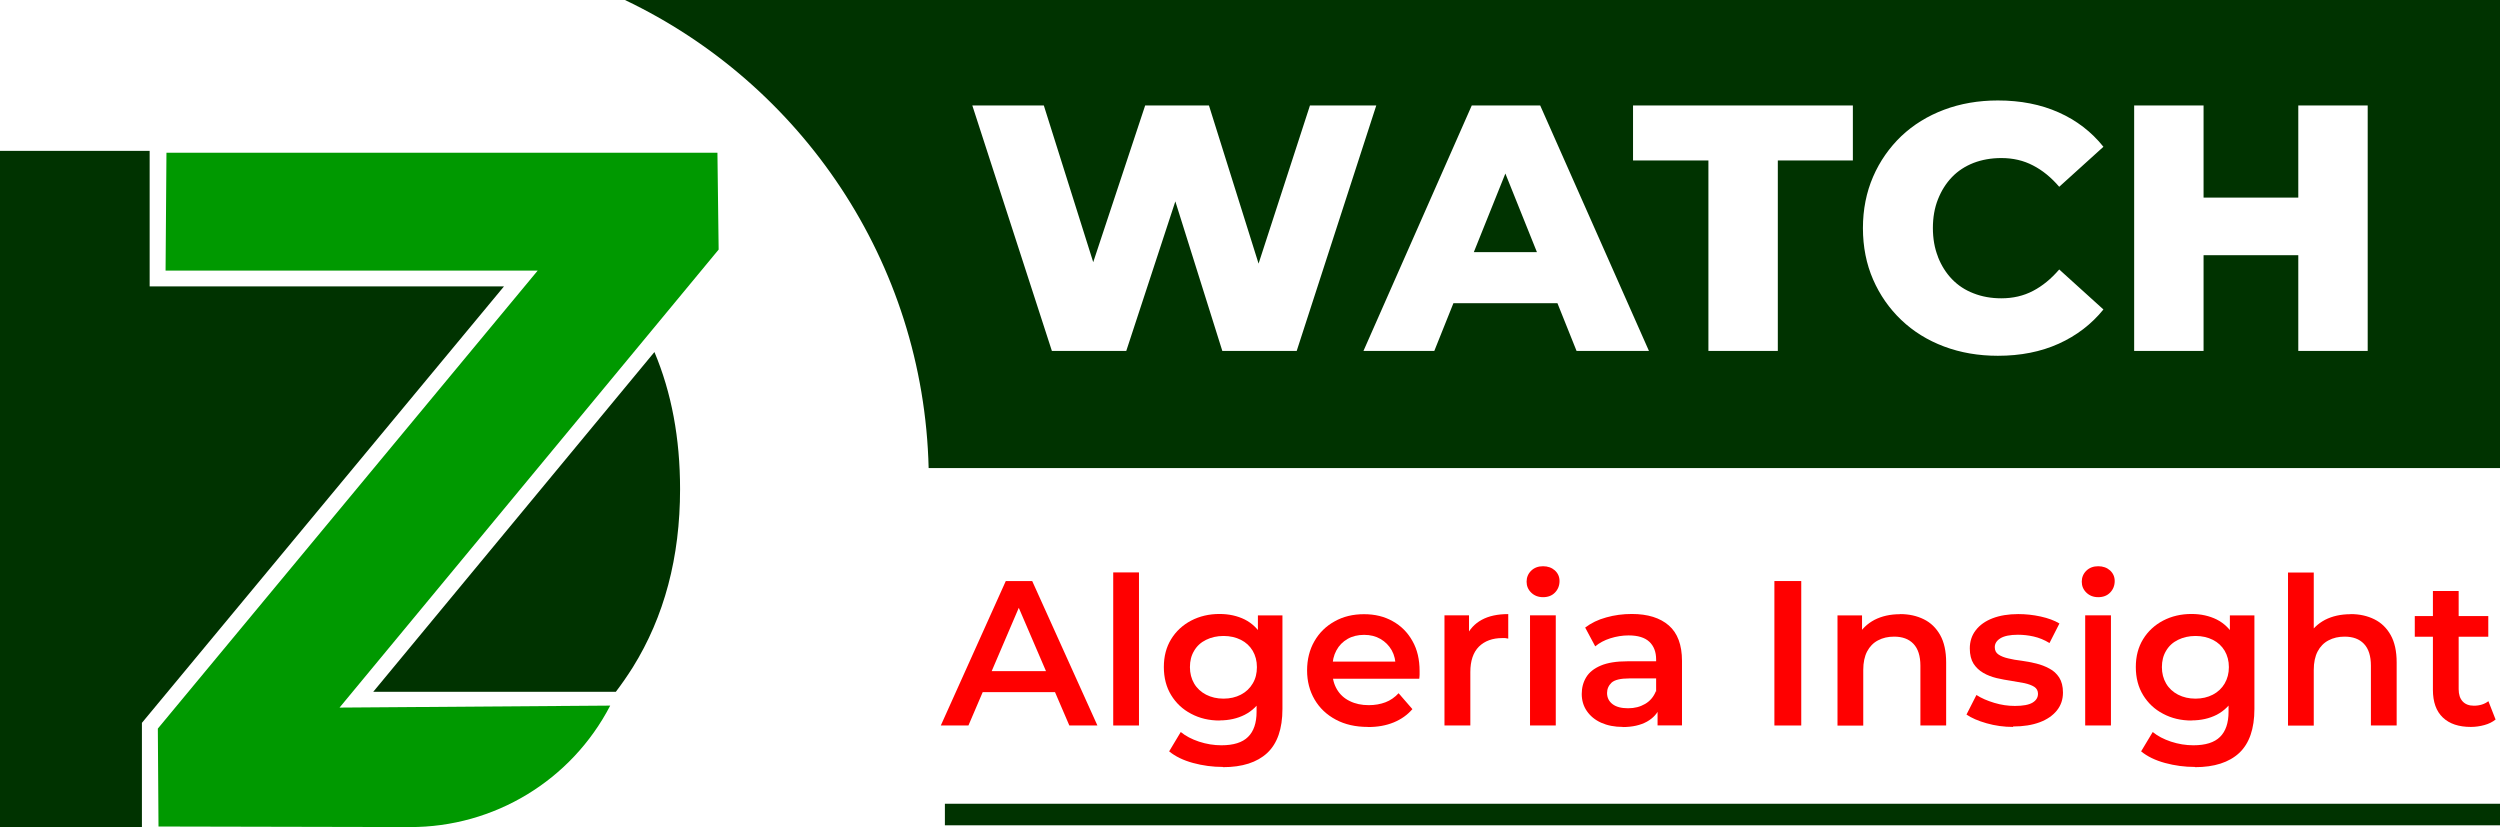
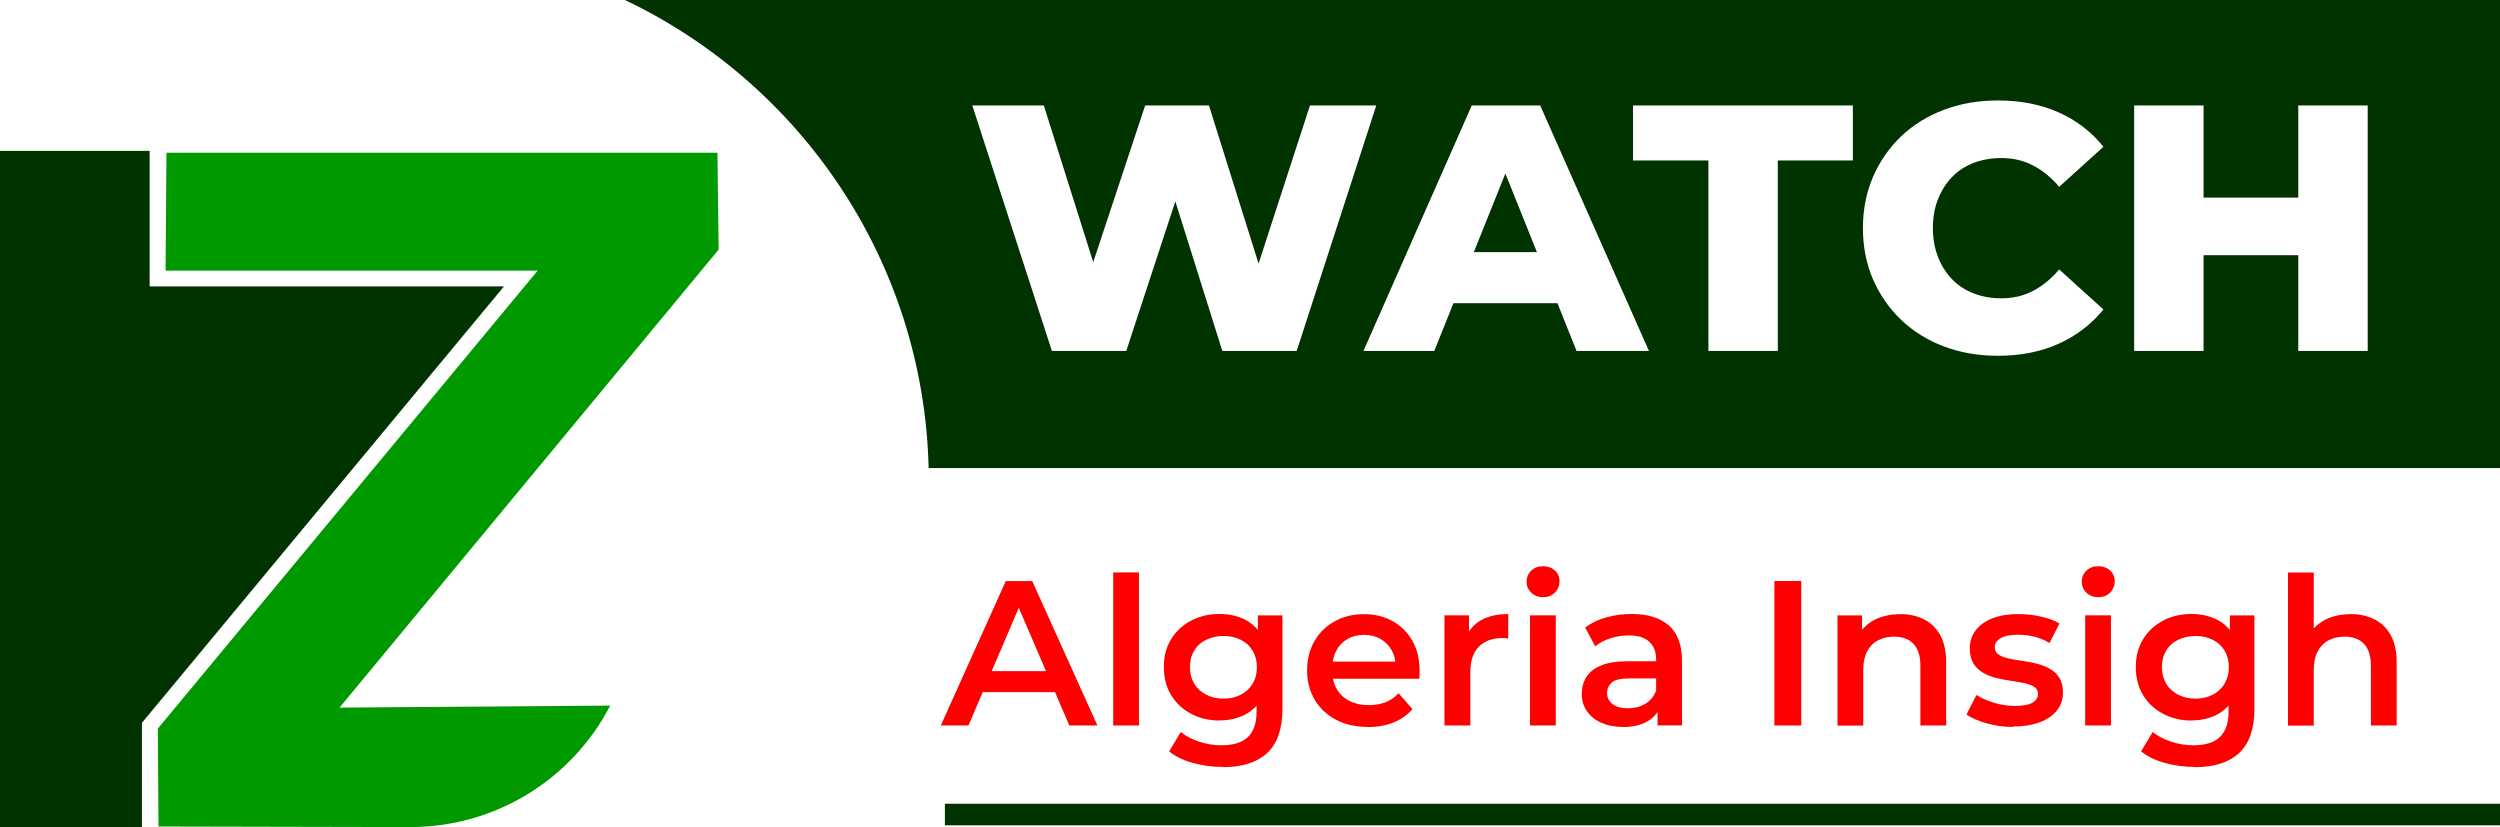
<svg xmlns="http://www.w3.org/2000/svg" id="Layer_1" data-name="Layer 1" viewBox="0 0 226.19 74.84">
  <defs>
    <style>
      .cls-1 {
        fill: #030;
      }

      .cls-2 {
        fill: #090;
      }

      .cls-3 {
        fill: red;
      }
    </style>
  </defs>
  <g>
    <path class="cls-1" d="M136.2,15.71l-2.85,7.1h5.7l-2.85-7.1Zm0,0l-2.85,7.1h5.7l-2.85-7.1Zm0,0l-2.85,7.1h5.7l-2.85-7.1Zm0,0l-2.85,7.1h5.7l-2.85-7.1Zm0,0l-2.85,7.1h5.7l-2.85-7.1Zm0,0l-2.85,7.1h5.7l-2.85-7.1Zm0,0l-2.85,7.1h5.7l-2.85-7.1Zm0,0l-2.85,7.1h5.7l-2.85-7.1Zm0,0l-2.85,7.1h5.7l-2.85-7.1Zm0,0l-2.85,7.1h5.7l-2.85-7.1Zm0,0l-2.85,7.1h5.7l-2.85-7.1Zm0,0l-2.85,7.1h5.7l-2.85-7.1ZM56.54,0c15.92,7.58,27.03,23.65,27.48,42.35H226.19V0H56.54Zm54.05,31.75l-4.25-13.53-4.44,13.53h-6.73l-7.2-22.21h6.47l4.47,14.18,4.7-14.18h5.77l4.49,14.31,4.65-14.31h6l-7.2,22.21h-6.73Zm32.05,0l-1.73-4.32h-9.41l-1.73,4.32h-6.41l9.8-22.21h6.19l9.84,22.21h-6.54Zm25-17.23h-6.79V31.75h-6.28V14.52h-6.82v-4.98h19.89v4.98Zm7.7,8.73c.31,.78,.73,1.45,1.27,2.01,.54,.56,1.19,.99,1.95,1.28,.76,.3,1.6,.45,2.51,.45,1.06,0,2.01-.22,2.87-.67,.86-.45,1.64-1.09,2.37-1.94l4,3.62c-1.08,1.33-2.43,2.37-4.05,3.1-1.62,.73-3.45,1.09-5.5,1.09-1.76,0-3.38-.28-4.87-.84-1.49-.56-2.78-1.36-3.87-2.4-1.09-1.04-1.94-2.26-2.55-3.66s-.92-2.96-.92-4.65,.31-3.24,.92-4.65,1.47-2.63,2.55-3.67c1.09-1.03,2.38-1.83,3.87-2.39,1.49-.56,3.11-.84,4.87-.84,2.05,0,3.89,.36,5.5,1.08,1.62,.72,2.97,1.76,4.05,3.11l-4,3.62c-.72-.84-1.51-1.49-2.37-1.93-.86-.45-1.81-.67-2.87-.67-.91,0-1.75,.15-2.51,.44-.76,.3-1.41,.72-1.95,1.28-.54,.56-.96,1.23-1.27,2.01-.31,.78-.46,1.65-.46,2.6s.15,1.82,.46,2.6Zm38.88,8.5h-6.28v-8.66h-8.57v8.66h-6.28V9.54h6.28v8.34h8.57V9.54h6.28V31.75Zm-80.87-8.95h5.7l-2.85-7.1-2.85,7.1Zm2.85-7.1l-2.85,7.1h5.7l-2.85-7.1Zm0,0l-2.85,7.1h5.7l-2.85-7.1Zm0,0l-2.85,7.1h5.7l-2.85-7.1Zm0,0l-2.85,7.1h5.7l-2.85-7.1Zm0,0l-2.85,7.1h5.7l-2.85-7.1Zm0,0l-2.85,7.1h5.7l-2.85-7.1Zm0,0l-2.85,7.1h5.7l-2.85-7.1Zm0,0l-2.85,7.1h5.7l-2.85-7.1Zm0,0l-2.85,7.1h5.7l-2.85-7.1Zm0,0l-2.85,7.1h5.7l-2.85-7.1Z" />
    <g>
      <path class="cls-3" d="M85.12,65.64l5.88-13.07h2.39l5.9,13.07h-2.54l-5.06-11.78h.97l-5.04,11.78h-2.5Zm2.71-3.02l.65-1.9h7.06l.65,1.9h-8.36Z" />
      <path class="cls-3" d="M100.72,65.64v-13.85h2.33v13.85h-2.33Z" />
      <path class="cls-3" d="M110.34,65.19c-.95,0-1.8-.2-2.57-.61-.77-.4-1.37-.97-1.81-1.69-.44-.72-.66-1.57-.66-2.54s.22-1.8,.66-2.52c.44-.72,1.05-1.28,1.81-1.68,.77-.4,1.62-.6,2.57-.6,.85,0,1.61,.17,2.28,.5,.67,.34,1.21,.86,1.62,1.57,.4,.71,.61,1.62,.61,2.73s-.2,2.02-.61,2.73c-.4,.72-.94,1.24-1.62,1.59-.67,.34-1.43,.51-2.28,.51Zm.3,4.2c-.92,0-1.82-.12-2.7-.36-.88-.24-1.6-.59-2.16-1.05l1.05-1.75c.44,.36,.99,.65,1.65,.87,.67,.22,1.34,.33,2.03,.33,1.09,0,1.9-.25,2.41-.76,.51-.5,.77-1.26,.77-2.27v-1.77l.19-2.26-.07-2.26v-2.43h2.22v8.46c0,1.8-.46,3.13-1.38,3.99-.92,.85-2.25,1.28-4,1.28Zm.06-6.18c.58,0,1.11-.12,1.57-.36,.46-.24,.82-.58,1.07-1.01,.26-.43,.38-.92,.38-1.48s-.13-1.05-.38-1.48c-.26-.43-.61-.76-1.07-.99-.46-.23-.98-.35-1.57-.35s-1.11,.12-1.58,.35c-.47,.23-.83,.56-1.08,.99-.26,.43-.38,.92-.38,1.48s.13,1.05,.38,1.48c.25,.43,.62,.77,1.08,1.01,.47,.24,.99,.36,1.58,.36Z" />
      <path class="cls-3" d="M123.76,65.77c-1.11,0-2.08-.22-2.9-.66-.83-.44-1.47-1.05-1.92-1.82-.45-.77-.68-1.65-.68-2.63s.22-1.88,.66-2.64c.44-.77,1.05-1.37,1.83-1.8,.78-.44,1.66-.65,2.66-.65s1.84,.21,2.59,.63c.76,.42,1.36,1.02,1.79,1.79,.44,.77,.65,1.68,.65,2.73,0,.1,0,.21,0,.34,0,.12-.02,.24-.03,.35h-8.31v-1.55h7.08l-.91,.49c.01-.57-.11-1.08-.35-1.51-.25-.44-.59-.78-1.02-1.03s-.92-.37-1.48-.37-1.07,.12-1.5,.37-.77,.59-1.01,1.04c-.24,.44-.36,.96-.36,1.56v.37c0,.6,.14,1.13,.41,1.59,.27,.46,.66,.82,1.16,1.06,.5,.25,1.07,.37,1.72,.37,.56,0,1.06-.09,1.51-.26,.45-.17,.85-.45,1.19-.82l1.25,1.44c-.45,.52-1.01,.92-1.69,1.2-.68,.28-1.45,.42-2.32,.42Z" />
      <path class="cls-3" d="M130.69,65.64v-9.97h2.22v2.74l-.26-.8c.3-.67,.77-1.18,1.41-1.53,.64-.35,1.44-.52,2.4-.52v2.22c-.1-.02-.19-.04-.28-.05-.09,0-.17,0-.26,0-.88,0-1.59,.26-2.11,.77-.52,.52-.78,1.29-.78,2.31v4.83h-2.33Z" />
      <path class="cls-3" d="M139.61,54.03c-.44,0-.79-.14-1.07-.41-.28-.27-.42-.6-.42-.99s.14-.73,.42-1c.28-.27,.64-.4,1.07-.4s.79,.13,1.07,.38c.28,.26,.42,.58,.42,.96,0,.41-.14,.76-.41,1.04s-.63,.42-1.08,.42Zm-1.18,11.61v-9.97h2.33v9.97h-2.33Z" />
      <path class="cls-3" d="M146.83,65.77c-.75,0-1.4-.13-1.96-.38s-.99-.61-1.3-1.06c-.31-.45-.46-.97-.46-1.54s.13-1.06,.4-1.51c.27-.45,.71-.8,1.32-1.06,.61-.26,1.42-.39,2.43-.39h2.89v1.55h-2.73c-.8,0-1.33,.13-1.61,.38-.27,.26-.41,.57-.41,.94,0,.42,.17,.76,.5,1.01s.8,.37,1.4,.37,1.09-.13,1.54-.39c.45-.26,.78-.65,.98-1.16l.39,1.4c-.22,.59-.63,1.04-1.2,1.36-.58,.32-1.31,.49-2.19,.49Zm3.14-.13v-2.02l-.13-.43v-3.53c0-.68-.21-1.22-.62-1.6-.41-.38-1.03-.57-1.87-.57-.56,0-1.11,.09-1.65,.26-.54,.17-1,.42-1.37,.73l-.91-1.7c.54-.41,1.17-.72,1.91-.92,.74-.21,1.51-.31,2.31-.31,1.44,0,2.56,.35,3.35,1.04,.79,.69,1.19,1.76,1.19,3.2v5.84h-2.2Z" />
      <path class="cls-3" d="M160.54,65.64v-13.07h2.43v13.07h-2.43Z" />
      <path class="cls-3" d="M171.92,55.56c.8,0,1.51,.16,2.14,.47,.63,.31,1.12,.79,1.48,1.43,.36,.64,.54,1.47,.54,2.47v5.71h-2.33v-5.41c0-.88-.21-1.54-.63-1.98-.42-.44-1-.65-1.75-.65-.55,0-1.03,.11-1.46,.34-.42,.22-.75,.56-.98,1-.23,.44-.35,1-.35,1.67v5.04h-2.33v-9.97h2.22v2.69l-.39-.82c.35-.63,.86-1.12,1.52-1.47,.67-.34,1.43-.51,2.31-.51Z" />
      <path class="cls-3" d="M182.14,65.77c-.83,0-1.63-.11-2.4-.33-.77-.22-1.37-.48-1.82-.79l.9-1.77c.45,.29,.98,.52,1.61,.71s1.24,.28,1.87,.28c.73,0,1.27-.1,1.6-.3,.33-.2,.49-.47,.49-.8,0-.27-.11-.48-.34-.63-.22-.14-.52-.25-.88-.33-.36-.07-.76-.14-1.2-.21-.44-.06-.88-.15-1.33-.25-.44-.11-.84-.26-1.2-.47-.36-.21-.65-.48-.88-.83-.22-.35-.34-.81-.34-1.38,0-.63,.18-1.19,.54-1.65,.36-.47,.87-.83,1.52-1.08,.65-.25,1.43-.38,2.32-.38,.67,0,1.35,.07,2.03,.22,.68,.15,1.25,.36,1.7,.63l-.9,1.77c-.47-.29-.95-.48-1.43-.59-.48-.11-.96-.16-1.43-.16-.71,0-1.24,.11-1.58,.32-.34,.21-.51,.48-.51,.8,0,.3,.11,.52,.34,.67,.22,.15,.52,.27,.88,.35,.36,.09,.76,.16,1.2,.21,.44,.06,.88,.14,1.32,.25,.44,.11,.84,.26,1.2,.46,.37,.19,.66,.46,.89,.81,.22,.35,.34,.8,.34,1.36,0,.62-.18,1.16-.55,1.62-.37,.46-.89,.82-1.56,1.07-.67,.25-1.47,.38-2.41,.38Z" />
      <path class="cls-3" d="M189.84,54.03c-.44,0-.79-.14-1.07-.41-.28-.27-.42-.6-.42-.99s.14-.73,.42-1c.28-.27,.64-.4,1.07-.4s.79,.13,1.07,.38c.28,.26,.42,.58,.42,.96,0,.41-.14,.76-.41,1.04s-.63,.42-1.08,.42Zm-1.18,11.61v-9.97h2.33v9.97h-2.33Z" />
      <path class="cls-3" d="M198.28,65.19c-.95,0-1.8-.2-2.57-.61-.77-.4-1.37-.97-1.81-1.69-.44-.72-.66-1.57-.66-2.54s.22-1.8,.66-2.52c.44-.72,1.05-1.28,1.81-1.68,.77-.4,1.62-.6,2.57-.6,.85,0,1.61,.17,2.28,.5,.67,.34,1.21,.86,1.61,1.57,.4,.71,.61,1.62,.61,2.73s-.2,2.02-.61,2.73c-.4,.72-.94,1.24-1.61,1.59-.67,.34-1.43,.51-2.28,.51Zm.3,4.2c-.92,0-1.82-.12-2.7-.36-.88-.24-1.6-.59-2.16-1.05l1.05-1.75c.44,.36,.99,.65,1.65,.87,.67,.22,1.34,.33,2.03,.33,1.09,0,1.9-.25,2.41-.76,.51-.5,.77-1.26,.77-2.27v-1.77l.19-2.26-.07-2.26v-2.43h2.22v8.46c0,1.8-.46,3.13-1.38,3.99-.92,.85-2.25,1.28-3.99,1.28Zm.06-6.18c.58,0,1.11-.12,1.57-.36,.46-.24,.82-.58,1.07-1.01,.25-.43,.38-.92,.38-1.48s-.13-1.05-.38-1.48c-.26-.43-.61-.76-1.07-.99-.46-.23-.98-.35-1.57-.35s-1.11,.12-1.58,.35c-.47,.23-.83,.56-1.08,.99-.26,.43-.38,.92-.38,1.48s.13,1.05,.38,1.48c.25,.43,.62,.77,1.08,1.01,.47,.24,.99,.36,1.58,.36Z" />
      <path class="cls-3" d="M212.68,55.56c.8,0,1.51,.16,2.14,.47,.63,.31,1.12,.79,1.48,1.43,.36,.64,.54,1.47,.54,2.47v5.71h-2.33v-5.41c0-.88-.21-1.54-.63-1.98-.42-.44-1-.65-1.75-.65-.55,0-1.03,.11-1.46,.34-.42,.22-.75,.56-.98,1-.23,.44-.35,1-.35,1.67v5.04h-2.33v-13.85h2.33v6.57l-.5-.82c.35-.63,.86-1.12,1.52-1.47,.67-.34,1.43-.51,2.31-.51Z" />
-       <path class="cls-3" d="M218.48,57.61v-1.87h6.65v1.87h-6.65Zm5.08,8.16c-1.1,0-1.94-.28-2.54-.85-.6-.57-.9-1.4-.9-2.51v-8.94h2.33v8.89c0,.47,.12,.84,.36,1.1,.24,.26,.58,.39,1.02,.39,.52,0,.96-.14,1.31-.41l.65,1.66c-.27,.22-.61,.39-1.01,.5-.4,.11-.81,.17-1.23,.17Z" />
    </g>
    <rect class="cls-1" x="85.49" y="72.72" width="140.71" height="1.95" />
  </g>
  <g>
    <g>
      <polygon class="cls-1" points="45.6 25.91 12.84 65.4 12.84 74.84 0 74.84 0 13.65 13.54 13.65 13.54 25.91 45.6 25.91" />
-       <path class="cls-1" d="M61.53,44.25c0,6.18-1.43,11.55-4.28,16.13-.48,.76-.99,1.5-1.53,2.21h-21.95l25.44-30.74c1.55,3.68,2.32,7.81,2.32,12.4Z" />
    </g>
    <path class="cls-2" d="M55.21,63.84h0c-3.51,6.77-10.5,11.01-18.13,10.99l-22.74-.05-.06-8.86L48.65,24.48H14.98l.08-10.66h49.85l.11,8.76-6.47,7.82-27.83,33.62,24.49-.18Z" />
  </g>
</svg>